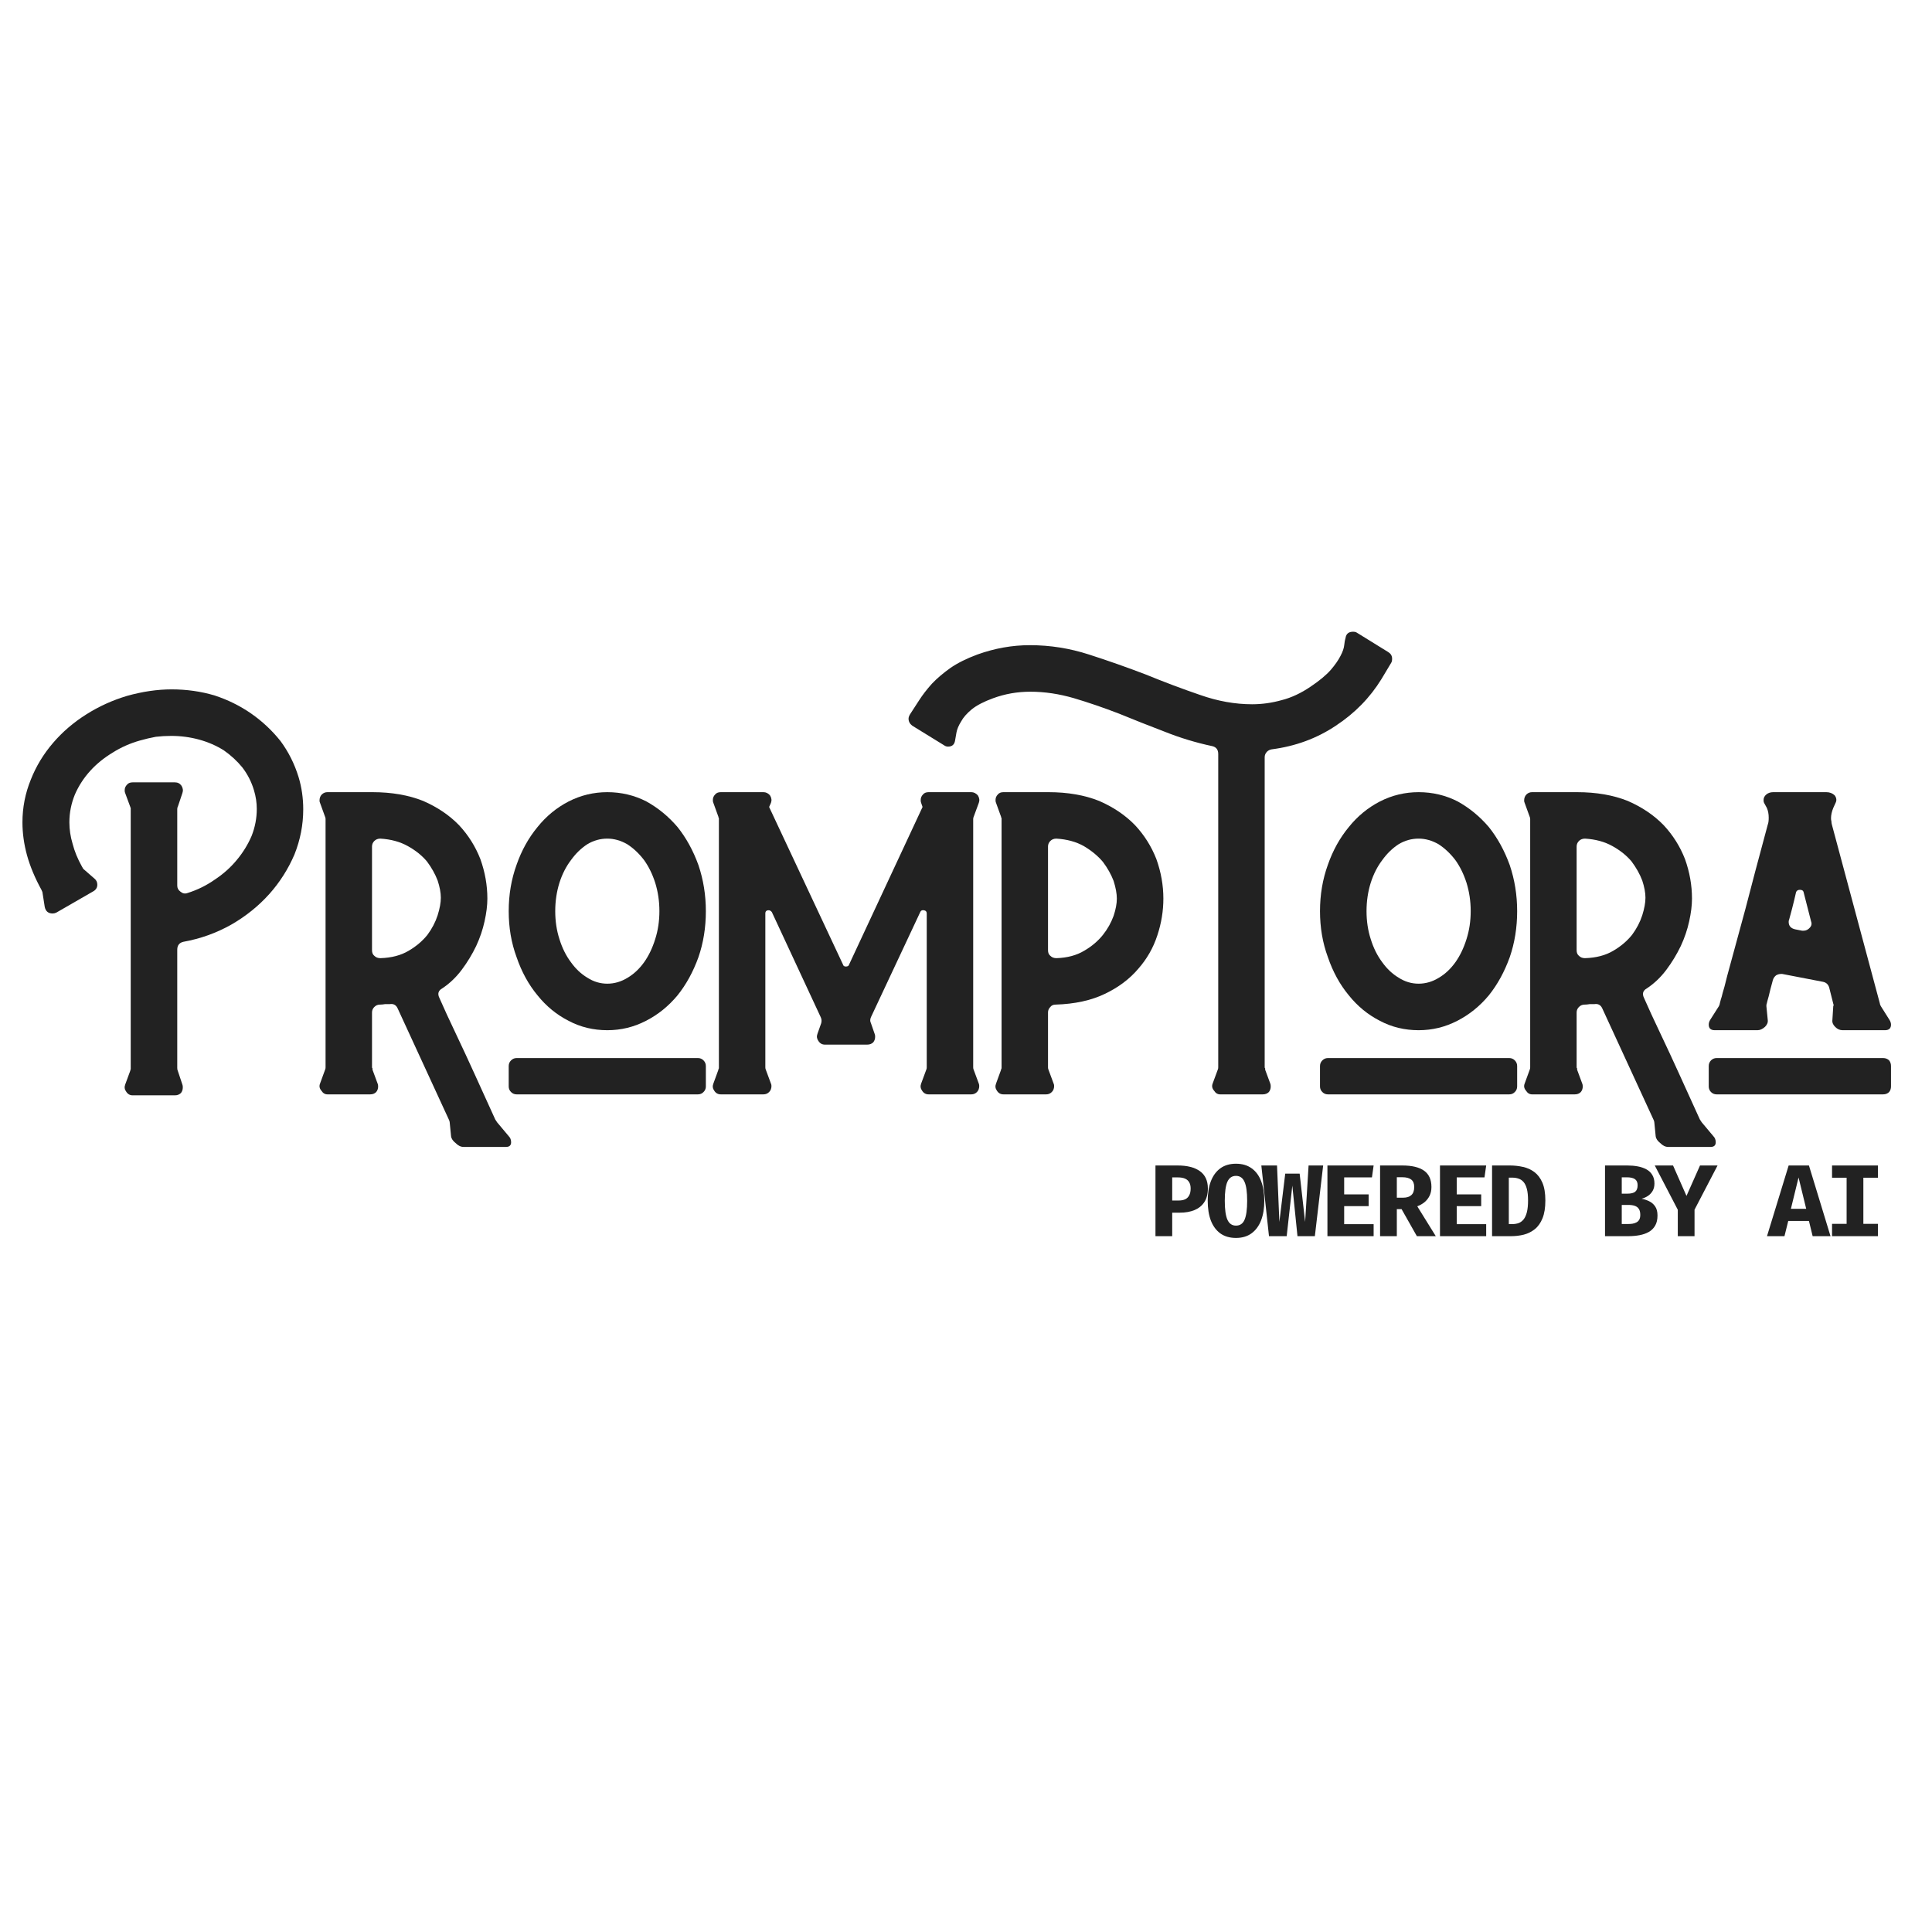
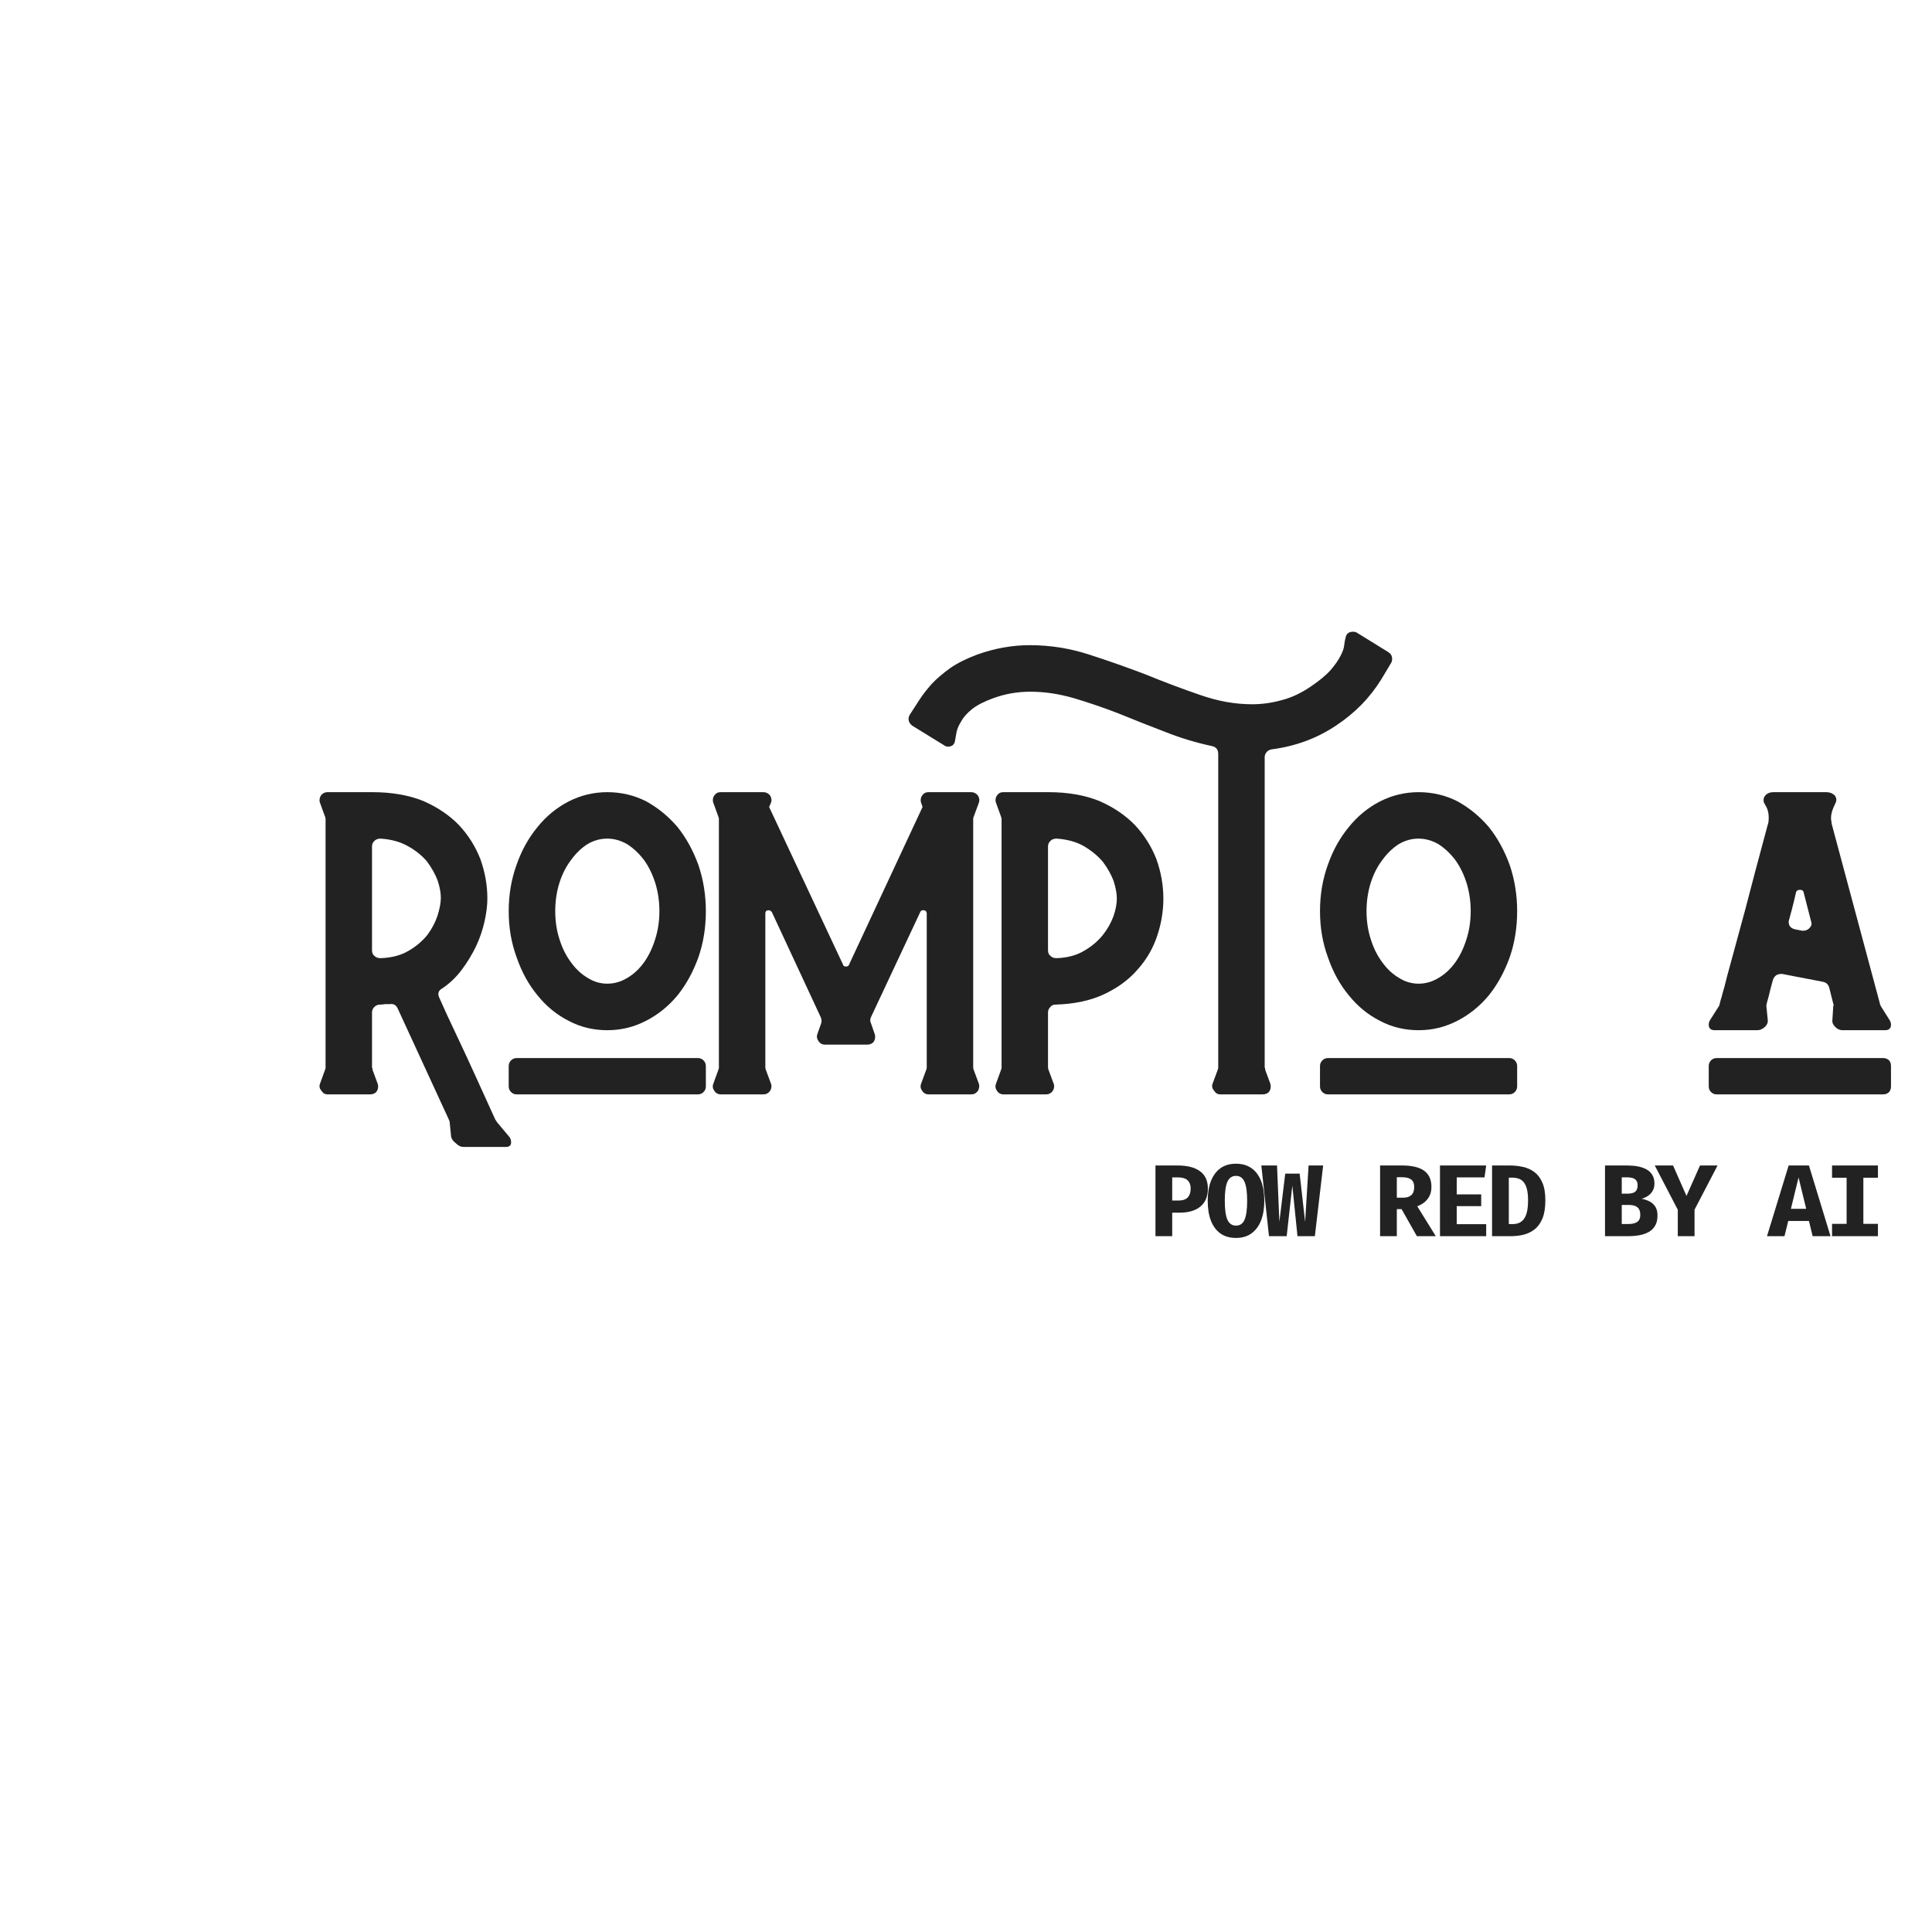
<svg xmlns="http://www.w3.org/2000/svg" width="500" zoomAndPan="magnify" viewBox="0 0 375 375" height="500" preserveAspectRatio="xMidYMid meet" version="1.0">
  <defs>
    <g />
  </defs>
  <g fill="#222222" fill-opacity="1">
    <g transform="translate(19.513, 212.416)">
      <g>
-         <path d="M 6.234 0.188 C 5.691 0.188 5.27 -0.055 4.969 -0.547 C 4.664 -0.961 4.602 -1.41 4.781 -1.891 L 5.781 -4.609 C 5.781 -4.723 5.805 -4.812 5.859 -4.875 C 5.859 -4.938 5.859 -5.023 5.859 -5.141 L 5.859 -55.328 C 5.859 -55.441 5.859 -55.531 5.859 -55.594 C 5.805 -55.656 5.781 -55.719 5.781 -55.781 L 4.781 -58.484 C 4.719 -58.598 4.688 -58.781 4.688 -59.031 C 4.688 -59.445 4.836 -59.805 5.141 -60.109 C 5.379 -60.41 5.742 -60.562 6.234 -60.562 L 14.438 -60.562 C 14.977 -60.562 15.398 -60.348 15.703 -59.922 C 16.004 -59.441 16.066 -58.961 15.891 -58.484 L 14.984 -55.781 C 14.922 -55.719 14.891 -55.566 14.891 -55.328 L 14.891 -40.516 C 14.891 -40.035 15.098 -39.645 15.516 -39.344 C 15.941 -38.988 16.395 -38.898 16.875 -39.078 C 18.801 -39.68 20.578 -40.555 22.203 -41.703 C 23.828 -42.773 25.238 -44.035 26.438 -45.484 C 27.645 -46.93 28.609 -48.492 29.328 -50.172 C 29.992 -51.859 30.328 -53.602 30.328 -55.406 C 30.328 -56.613 30.145 -57.82 29.781 -59.031 C 29.301 -60.645 28.551 -62.117 27.531 -63.453 C 26.5 -64.711 25.297 -65.82 23.922 -66.781 C 22.473 -67.688 20.879 -68.379 19.141 -68.859 C 17.391 -69.336 15.582 -69.578 13.719 -69.578 C 12.695 -69.578 11.703 -69.52 10.734 -69.406 C 9.711 -69.219 8.691 -68.977 7.672 -68.688 C 5.742 -68.145 3.969 -67.359 2.344 -66.328 C 0.656 -65.305 -0.785 -64.133 -1.984 -62.812 C -3.242 -61.426 -4.238 -59.895 -4.969 -58.219 C -5.688 -56.469 -6.047 -54.66 -6.047 -52.797 C -6.047 -51.41 -5.836 -50.023 -5.422 -48.641 C -5.055 -47.203 -4.453 -45.727 -3.609 -44.219 C -3.484 -43.977 -3.395 -43.828 -3.344 -43.766 L -1.172 -41.875 C -0.805 -41.57 -0.625 -41.18 -0.625 -40.703 C -0.625 -40.16 -0.867 -39.738 -1.359 -39.438 L -8.578 -35.281 C -8.816 -35.164 -9.055 -35.109 -9.297 -35.109 C -10.141 -35.109 -10.648 -35.531 -10.828 -36.375 L -11.281 -39.266 L -11.469 -39.703 C -12.727 -41.992 -13.66 -44.223 -14.266 -46.391 C -14.859 -48.555 -15.156 -50.691 -15.156 -52.797 C -15.156 -55.68 -14.613 -58.445 -13.531 -61.094 C -12.508 -63.688 -11.066 -66.066 -9.203 -68.234 C -7.398 -70.336 -5.266 -72.172 -2.797 -73.734 C -0.328 -75.297 2.316 -76.5 5.141 -77.344 C 8.148 -78.188 11.039 -78.609 13.812 -78.609 C 16.695 -78.609 19.461 -78.219 22.109 -77.438 C 24.691 -76.594 27.066 -75.422 29.234 -73.922 C 31.398 -72.41 33.297 -70.633 34.922 -68.594 C 36.484 -66.488 37.66 -64.141 38.453 -61.547 C 39.047 -59.566 39.344 -57.492 39.344 -55.328 C 39.344 -52.316 38.773 -49.395 37.641 -46.562 C 36.43 -43.738 34.805 -41.18 32.766 -38.891 C 30.66 -36.547 28.191 -34.562 25.359 -32.938 C 22.473 -31.312 19.375 -30.203 16.062 -29.609 C 15.281 -29.422 14.891 -28.906 14.891 -28.062 L 14.891 -5.141 C 14.891 -4.898 14.922 -4.723 14.984 -4.609 L 15.891 -1.891 C 15.941 -1.773 15.969 -1.598 15.969 -1.359 C 15.969 -0.93 15.848 -0.566 15.609 -0.266 C 15.305 0.035 14.914 0.188 14.438 0.188 Z M 6.234 0.188 " />
-       </g>
+         </g>
    </g>
  </g>
  <g fill="#222222" fill-opacity="1">
    <g transform="translate(57.504, 212.416)">
      <g>
        <path d="M 32.484 10.203 C 31.941 10.203 31.43 9.957 30.953 9.469 C 30.41 9.051 30.109 8.602 30.047 8.125 L 29.781 5.422 C 29.781 5.297 29.723 5.113 29.609 4.875 L 19.672 -16.703 C 19.367 -17.359 18.859 -17.629 18.141 -17.516 C 17.836 -17.516 17.535 -17.516 17.234 -17.516 C 16.879 -17.453 16.551 -17.422 16.25 -17.422 C 15.82 -17.422 15.457 -17.27 15.156 -16.969 C 14.852 -16.664 14.703 -16.305 14.703 -15.891 L 14.703 -5.234 C 14.703 -5.172 14.734 -5.109 14.797 -5.047 C 14.797 -4.992 14.797 -4.906 14.797 -4.781 L 15.797 -2.078 C 15.859 -1.953 15.891 -1.77 15.891 -1.531 C 15.891 -1.113 15.766 -0.754 15.516 -0.453 C 15.223 -0.148 14.832 0 14.344 0 L 6.047 0 C 5.566 0 5.176 -0.238 4.875 -0.719 C 4.508 -1.145 4.422 -1.598 4.609 -2.078 L 5.594 -4.781 C 5.656 -4.906 5.688 -5.055 5.688 -5.234 L 5.688 -53.422 C 5.688 -53.609 5.656 -53.758 5.594 -53.875 L 4.609 -56.594 C 4.547 -56.707 4.516 -56.852 4.516 -57.031 C 4.516 -57.52 4.664 -57.914 4.969 -58.219 C 5.27 -58.508 5.629 -58.656 6.047 -58.656 L 14.797 -58.656 C 18.523 -58.656 21.805 -58.086 24.641 -56.953 C 27.41 -55.742 29.727 -54.176 31.594 -52.25 C 33.395 -50.32 34.773 -48.129 35.734 -45.672 C 36.641 -43.141 37.094 -40.582 37.094 -38 C 37.094 -36.676 36.91 -35.203 36.547 -33.578 C 36.191 -31.953 35.648 -30.359 34.922 -28.797 C 34.141 -27.172 33.207 -25.633 32.125 -24.188 C 31.039 -22.738 29.781 -21.535 28.344 -20.578 C 27.562 -20.148 27.379 -19.52 27.797 -18.688 C 28.641 -16.758 29.691 -14.473 30.953 -11.828 C 32.211 -9.18 33.414 -6.594 34.562 -4.062 L 38.625 4.875 L 38.984 5.422 L 41.25 8.125 C 41.551 8.426 41.703 8.816 41.703 9.297 C 41.703 9.898 41.367 10.203 40.703 10.203 Z M 16.328 -26.438 C 18.492 -26.5 20.332 -26.984 21.844 -27.891 C 23.281 -28.734 24.484 -29.754 25.453 -30.953 C 26.348 -32.16 27.008 -33.426 27.438 -34.75 C 27.852 -36.07 28.062 -37.211 28.062 -38.172 C 28.062 -39.141 27.852 -40.254 27.438 -41.516 C 26.957 -42.773 26.266 -44.008 25.359 -45.219 C 24.398 -46.363 23.164 -47.352 21.656 -48.188 C 20.156 -49.031 18.379 -49.516 16.328 -49.641 C 15.848 -49.641 15.457 -49.488 15.156 -49.188 C 14.852 -48.883 14.703 -48.523 14.703 -48.109 L 14.703 -27.984 C 14.703 -27.492 14.852 -27.129 15.156 -26.891 C 15.457 -26.586 15.848 -26.438 16.328 -26.438 Z M 16.328 -26.438 " />
      </g>
    </g>
  </g>
  <g fill="#222222" fill-opacity="1">
    <g transform="translate(96.037, 212.416)">
      <g>
        <path d="M 21.844 -12.453 C 19.133 -12.453 16.633 -13.055 14.344 -14.266 C 12 -15.461 9.984 -17.113 8.297 -19.219 C 6.555 -21.32 5.203 -23.789 4.234 -26.625 C 3.211 -29.395 2.703 -32.375 2.703 -35.562 C 2.703 -38.75 3.211 -41.754 4.234 -44.578 C 5.203 -47.348 6.555 -49.785 8.297 -51.891 C 9.984 -53.992 12 -55.648 14.344 -56.859 C 16.695 -58.055 19.195 -58.656 21.844 -58.656 C 24.551 -58.656 27.078 -58.055 29.422 -56.859 C 31.703 -55.598 33.719 -53.941 35.469 -51.891 C 37.156 -49.785 38.508 -47.32 39.531 -44.5 C 40.488 -41.664 40.969 -38.688 40.969 -35.562 C 40.969 -32.375 40.488 -29.395 39.531 -26.625 C 38.508 -23.789 37.156 -21.32 35.469 -19.219 C 33.719 -17.113 31.672 -15.461 29.328 -14.266 C 26.984 -13.055 24.488 -12.453 21.844 -12.453 Z M 21.844 -21.484 C 23.227 -21.484 24.551 -21.875 25.812 -22.656 C 27.008 -23.375 28.062 -24.363 28.969 -25.625 C 29.875 -26.895 30.598 -28.398 31.141 -30.141 C 31.68 -31.828 31.953 -33.633 31.953 -35.562 C 31.953 -37.488 31.68 -39.32 31.141 -41.062 C 30.598 -42.75 29.875 -44.223 28.969 -45.484 C 28.008 -46.742 26.926 -47.766 25.719 -48.547 C 24.457 -49.273 23.164 -49.641 21.844 -49.641 C 20.457 -49.641 19.16 -49.273 17.953 -48.547 C 16.754 -47.766 15.703 -46.742 14.797 -45.484 C 13.836 -44.223 13.086 -42.75 12.547 -41.062 C 12.004 -39.32 11.734 -37.488 11.734 -35.562 C 11.734 -33.633 12.004 -31.828 12.547 -30.141 C 13.086 -28.398 13.836 -26.895 14.797 -25.625 C 15.703 -24.363 16.754 -23.375 17.953 -22.656 C 19.16 -21.875 20.457 -21.484 21.844 -21.484 Z M 4.234 0 C 3.816 0 3.457 -0.148 3.156 -0.453 C 2.852 -0.754 2.703 -1.113 2.703 -1.531 L 2.703 -5.5 C 2.703 -5.926 2.852 -6.289 3.156 -6.594 C 3.457 -6.895 3.816 -7.047 4.234 -7.047 L 39.438 -7.047 C 39.863 -7.047 40.223 -6.895 40.516 -6.594 C 40.816 -6.289 40.969 -5.926 40.969 -5.5 L 40.969 -1.531 C 40.969 -1.113 40.816 -0.754 40.516 -0.453 C 40.223 -0.148 39.863 0 39.438 0 Z M 4.234 0 " />
      </g>
    </g>
  </g>
  <g fill="#222222" fill-opacity="1">
    <g transform="translate(133.849, 212.416)">
      <g>
        <path d="M 6.047 0 C 5.504 0 5.082 -0.238 4.781 -0.719 C 4.477 -1.145 4.422 -1.598 4.609 -2.078 L 5.594 -4.781 C 5.594 -4.906 5.625 -4.992 5.688 -5.047 C 5.688 -5.109 5.688 -5.172 5.688 -5.234 L 5.688 -53.422 C 5.688 -53.484 5.688 -53.547 5.688 -53.609 C 5.625 -53.672 5.594 -53.758 5.594 -53.875 L 4.609 -56.594 C 4.547 -56.707 4.516 -56.883 4.516 -57.125 C 4.516 -57.551 4.664 -57.914 4.969 -58.219 C 5.207 -58.508 5.566 -58.656 6.047 -58.656 L 14.344 -58.656 C 14.832 -58.656 15.254 -58.445 15.609 -58.031 C 15.91 -57.551 15.973 -57.07 15.797 -56.594 L 15.438 -55.781 L 29.781 -25.188 C 29.844 -24.938 30.023 -24.812 30.328 -24.812 C 30.68 -24.812 30.891 -24.938 30.953 -25.188 L 45.219 -55.781 L 44.938 -56.594 C 44.883 -56.707 44.859 -56.883 44.859 -57.125 C 44.859 -57.551 45.008 -57.914 45.312 -58.219 C 45.551 -58.508 45.91 -58.656 46.391 -58.656 L 54.688 -58.656 C 55.164 -58.656 55.586 -58.445 55.953 -58.031 C 56.254 -57.551 56.316 -57.07 56.141 -56.594 L 55.141 -53.875 C 55.078 -53.758 55.047 -53.609 55.047 -53.422 L 55.047 -5.234 C 55.047 -5.055 55.078 -4.906 55.141 -4.781 L 56.141 -2.078 C 56.191 -1.953 56.219 -1.801 56.219 -1.625 C 56.219 -1.145 56.07 -0.754 55.781 -0.453 C 55.477 -0.148 55.113 0 54.688 0 L 46.391 0 C 45.848 0 45.426 -0.238 45.125 -0.719 C 44.82 -1.145 44.758 -1.598 44.938 -2.078 L 45.938 -4.781 C 46 -4.906 46.031 -5.055 46.031 -5.234 L 46.031 -35.109 C 46.031 -35.473 45.848 -35.68 45.484 -35.734 C 45.117 -35.797 44.879 -35.676 44.766 -35.375 L 35.203 -14.984 C 35.016 -14.555 35.016 -14.164 35.203 -13.812 L 35.922 -11.734 C 35.984 -11.609 36.016 -11.426 36.016 -11.188 C 36.016 -10.77 35.895 -10.41 35.656 -10.109 C 35.352 -9.805 34.957 -9.656 34.469 -9.656 L 26.266 -9.656 C 25.723 -9.656 25.301 -9.895 25 -10.375 C 24.695 -10.801 24.633 -11.254 24.812 -11.734 L 25.547 -13.812 C 25.66 -14.227 25.629 -14.617 25.453 -14.984 L 15.969 -35.375 C 15.789 -35.613 15.582 -35.734 15.344 -35.734 C 14.914 -35.734 14.703 -35.523 14.703 -35.109 L 14.703 -5.234 C 14.703 -5.055 14.734 -4.906 14.797 -4.781 L 15.797 -2.078 C 15.859 -1.953 15.891 -1.801 15.891 -1.625 C 15.891 -1.145 15.738 -0.754 15.438 -0.453 C 15.133 -0.148 14.77 0 14.344 0 Z M 6.047 0 " />
      </g>
    </g>
  </g>
  <g fill="#222222" fill-opacity="1">
    <g transform="translate(188.716, 212.416)">
      <g>
        <path d="M 6.047 0 C 5.504 0 5.082 -0.238 4.781 -0.719 C 4.477 -1.145 4.422 -1.598 4.609 -2.078 L 5.594 -4.781 C 5.594 -4.906 5.625 -4.992 5.688 -5.047 C 5.688 -5.109 5.688 -5.172 5.688 -5.234 L 5.688 -53.422 C 5.688 -53.484 5.688 -53.547 5.688 -53.609 C 5.625 -53.672 5.594 -53.758 5.594 -53.875 L 4.609 -56.594 C 4.547 -56.707 4.516 -56.883 4.516 -57.125 C 4.516 -57.551 4.664 -57.914 4.969 -58.219 C 5.207 -58.508 5.566 -58.656 6.047 -58.656 L 14.797 -58.656 C 18.523 -58.656 21.805 -58.086 24.641 -56.953 C 27.41 -55.742 29.727 -54.176 31.594 -52.25 C 33.395 -50.32 34.773 -48.129 35.734 -45.672 C 36.641 -43.141 37.094 -40.582 37.094 -38 C 37.094 -35.594 36.703 -33.211 35.922 -30.859 C 35.141 -28.453 33.906 -26.289 32.219 -24.375 C 30.531 -22.383 28.363 -20.758 25.719 -19.5 C 23.07 -18.227 19.883 -17.535 16.156 -17.422 C 15.727 -17.422 15.395 -17.27 15.156 -16.969 C 14.852 -16.664 14.703 -16.305 14.703 -15.891 L 14.703 -5.234 C 14.703 -5.055 14.734 -4.906 14.797 -4.781 L 15.797 -2.078 C 15.859 -1.953 15.891 -1.801 15.891 -1.625 C 15.891 -1.145 15.738 -0.754 15.438 -0.453 C 15.133 -0.148 14.77 0 14.344 0 Z M 16.328 -26.438 C 18.441 -26.5 20.25 -26.984 21.75 -27.891 C 23.195 -28.734 24.398 -29.754 25.359 -30.953 C 26.266 -32.098 26.957 -33.332 27.438 -34.656 C 27.852 -35.914 28.062 -37.031 28.062 -38 C 28.062 -38.957 27.852 -40.098 27.438 -41.422 C 26.957 -42.68 26.266 -43.914 25.359 -45.125 C 24.398 -46.27 23.164 -47.289 21.656 -48.188 C 20.156 -49.031 18.379 -49.516 16.328 -49.641 C 15.848 -49.641 15.457 -49.488 15.156 -49.188 C 14.852 -48.883 14.703 -48.523 14.703 -48.109 L 14.703 -27.984 C 14.703 -27.492 14.852 -27.129 15.156 -26.891 C 15.457 -26.586 15.848 -26.438 16.328 -26.438 Z M 16.328 -26.438 " />
      </g>
    </g>
  </g>
  <g fill="#222222" fill-opacity="1">
    <g transform="translate(222.646, 212.416)">
      <g>
        <path d="M 14.172 0 C 13.691 0 13.301 -0.238 13 -0.719 C 12.633 -1.145 12.539 -1.598 12.719 -2.078 L 13.719 -4.781 C 13.781 -4.906 13.812 -5.055 13.812 -5.234 L 13.812 -66.062 C 13.812 -66.906 13.422 -67.414 12.641 -67.594 C 9.504 -68.258 6.43 -69.191 3.422 -70.391 C 0.422 -71.535 -2.551 -72.711 -5.5 -73.922 C -8.445 -75.055 -11.336 -76.047 -14.172 -76.891 C -17.055 -77.734 -19.883 -78.156 -22.656 -78.156 C -25.176 -78.156 -27.582 -77.734 -29.875 -76.891 C -31.676 -76.234 -33.062 -75.516 -34.031 -74.734 C -34.988 -73.941 -35.676 -73.156 -36.094 -72.375 C -36.582 -71.594 -36.883 -70.875 -37 -70.219 C -37.125 -69.551 -37.211 -69.039 -37.266 -68.688 C -37.391 -67.895 -37.844 -67.5 -38.625 -67.5 C -38.926 -67.5 -39.195 -67.594 -39.438 -67.781 L -45.578 -71.562 C -46.055 -71.926 -46.297 -72.379 -46.297 -72.922 C -46.297 -73.16 -46.207 -73.43 -46.031 -73.734 C -45.488 -74.578 -44.883 -75.508 -44.219 -76.531 C -43.562 -77.551 -42.75 -78.602 -41.781 -79.688 C -40.82 -80.707 -39.617 -81.734 -38.172 -82.766 C -36.785 -83.723 -35.039 -84.594 -32.938 -85.375 C -29.57 -86.582 -26.176 -87.188 -22.75 -87.188 C -18.832 -87.188 -15.008 -86.582 -11.281 -85.375 C -7.551 -84.176 -3.879 -82.883 -0.266 -81.5 C 3.273 -80.051 6.789 -78.727 10.281 -77.531 C 13.719 -76.32 17.086 -75.719 20.391 -75.719 C 22.316 -75.719 24.242 -75.988 26.172 -76.531 C 28.035 -77.008 29.898 -77.883 31.766 -79.156 C 33.453 -80.289 34.75 -81.367 35.656 -82.391 C 36.488 -83.359 37.117 -84.266 37.547 -85.109 C 37.961 -85.891 38.203 -86.582 38.266 -87.188 C 38.328 -87.781 38.414 -88.258 38.531 -88.625 C 38.656 -89.406 39.141 -89.797 39.984 -89.797 C 40.285 -89.797 40.523 -89.738 40.703 -89.625 L 46.844 -85.828 C 47.32 -85.523 47.562 -85.102 47.562 -84.562 C 47.562 -84.195 47.5 -83.926 47.375 -83.75 L 45.484 -80.594 C 43.254 -76.977 40.305 -73.969 36.641 -71.562 C 32.973 -69.102 28.82 -67.57 24.188 -66.969 C 23.82 -66.906 23.52 -66.754 23.281 -66.516 C 22.977 -66.211 22.828 -65.852 22.828 -65.438 L 22.828 -5.234 C 22.828 -5.172 22.859 -5.109 22.922 -5.047 C 22.922 -4.992 22.922 -4.906 22.922 -4.781 L 23.922 -2.078 C 23.973 -1.953 24 -1.77 24 -1.531 C 24 -1.113 23.879 -0.754 23.641 -0.453 C 23.336 -0.148 22.945 0 22.469 0 Z M 14.172 0 " />
      </g>
    </g>
  </g>
  <g fill="#222222" fill-opacity="1">
    <g transform="translate(253.509, 212.416)">
      <g>
        <path d="M 21.844 -12.453 C 19.133 -12.453 16.633 -13.055 14.344 -14.266 C 12 -15.461 9.984 -17.113 8.297 -19.219 C 6.555 -21.32 5.203 -23.789 4.234 -26.625 C 3.211 -29.395 2.703 -32.375 2.703 -35.562 C 2.703 -38.75 3.211 -41.754 4.234 -44.578 C 5.203 -47.348 6.555 -49.785 8.297 -51.891 C 9.984 -53.992 12 -55.648 14.344 -56.859 C 16.695 -58.055 19.195 -58.656 21.844 -58.656 C 24.551 -58.656 27.078 -58.055 29.422 -56.859 C 31.703 -55.598 33.719 -53.941 35.469 -51.891 C 37.156 -49.785 38.508 -47.32 39.531 -44.5 C 40.488 -41.664 40.969 -38.688 40.969 -35.562 C 40.969 -32.375 40.488 -29.395 39.531 -26.625 C 38.508 -23.789 37.156 -21.32 35.469 -19.219 C 33.719 -17.113 31.672 -15.461 29.328 -14.266 C 26.984 -13.055 24.488 -12.453 21.844 -12.453 Z M 21.844 -21.484 C 23.227 -21.484 24.551 -21.875 25.812 -22.656 C 27.008 -23.375 28.062 -24.363 28.969 -25.625 C 29.875 -26.895 30.598 -28.398 31.141 -30.141 C 31.68 -31.828 31.953 -33.633 31.953 -35.562 C 31.953 -37.488 31.68 -39.32 31.141 -41.062 C 30.598 -42.75 29.875 -44.223 28.969 -45.484 C 28.008 -46.742 26.926 -47.766 25.719 -48.547 C 24.457 -49.273 23.164 -49.641 21.844 -49.641 C 20.457 -49.641 19.16 -49.273 17.953 -48.547 C 16.754 -47.766 15.703 -46.742 14.797 -45.484 C 13.836 -44.223 13.086 -42.75 12.547 -41.062 C 12.004 -39.32 11.734 -37.488 11.734 -35.562 C 11.734 -33.633 12.004 -31.828 12.547 -30.141 C 13.086 -28.398 13.836 -26.895 14.797 -25.625 C 15.703 -24.363 16.754 -23.375 17.953 -22.656 C 19.16 -21.875 20.457 -21.484 21.844 -21.484 Z M 4.234 0 C 3.816 0 3.457 -0.148 3.156 -0.453 C 2.852 -0.754 2.703 -1.113 2.703 -1.531 L 2.703 -5.5 C 2.703 -5.926 2.852 -6.289 3.156 -6.594 C 3.457 -6.895 3.816 -7.047 4.234 -7.047 L 39.438 -7.047 C 39.863 -7.047 40.223 -6.895 40.516 -6.594 C 40.816 -6.289 40.969 -5.926 40.969 -5.5 L 40.969 -1.531 C 40.969 -1.113 40.816 -0.754 40.516 -0.453 C 40.223 -0.148 39.863 0 39.438 0 Z M 4.234 0 " />
      </g>
    </g>
  </g>
  <g fill="#222222" fill-opacity="1">
    <g transform="translate(291.32, 212.416)">
      <g>
-         <path d="M 32.484 10.203 C 31.941 10.203 31.43 9.957 30.953 9.469 C 30.41 9.051 30.109 8.602 30.047 8.125 L 29.781 5.422 C 29.781 5.297 29.723 5.113 29.609 4.875 L 19.672 -16.703 C 19.367 -17.359 18.859 -17.629 18.141 -17.516 C 17.836 -17.516 17.535 -17.516 17.234 -17.516 C 16.879 -17.453 16.551 -17.422 16.25 -17.422 C 15.82 -17.422 15.457 -17.27 15.156 -16.969 C 14.852 -16.664 14.703 -16.305 14.703 -15.891 L 14.703 -5.234 C 14.703 -5.172 14.734 -5.109 14.797 -5.047 C 14.797 -4.992 14.797 -4.906 14.797 -4.781 L 15.797 -2.078 C 15.859 -1.953 15.891 -1.77 15.891 -1.531 C 15.891 -1.113 15.766 -0.754 15.516 -0.453 C 15.223 -0.148 14.832 0 14.344 0 L 6.047 0 C 5.566 0 5.176 -0.238 4.875 -0.719 C 4.508 -1.145 4.422 -1.598 4.609 -2.078 L 5.594 -4.781 C 5.656 -4.906 5.688 -5.055 5.688 -5.234 L 5.688 -53.422 C 5.688 -53.609 5.656 -53.758 5.594 -53.875 L 4.609 -56.594 C 4.547 -56.707 4.516 -56.852 4.516 -57.031 C 4.516 -57.52 4.664 -57.914 4.969 -58.219 C 5.27 -58.508 5.629 -58.656 6.047 -58.656 L 14.797 -58.656 C 18.523 -58.656 21.805 -58.086 24.641 -56.953 C 27.41 -55.742 29.727 -54.176 31.594 -52.25 C 33.395 -50.32 34.773 -48.129 35.734 -45.672 C 36.641 -43.141 37.094 -40.582 37.094 -38 C 37.094 -36.676 36.91 -35.203 36.547 -33.578 C 36.191 -31.953 35.648 -30.359 34.922 -28.797 C 34.141 -27.172 33.207 -25.633 32.125 -24.188 C 31.039 -22.738 29.781 -21.535 28.344 -20.578 C 27.562 -20.148 27.379 -19.52 27.797 -18.688 C 28.641 -16.758 29.691 -14.473 30.953 -11.828 C 32.211 -9.18 33.414 -6.594 34.562 -4.062 L 38.625 4.875 L 38.984 5.422 L 41.25 8.125 C 41.551 8.426 41.703 8.816 41.703 9.297 C 41.703 9.898 41.367 10.203 40.703 10.203 Z M 16.328 -26.438 C 18.492 -26.5 20.332 -26.984 21.844 -27.891 C 23.281 -28.734 24.484 -29.754 25.453 -30.953 C 26.348 -32.16 27.008 -33.426 27.438 -34.75 C 27.852 -36.07 28.062 -37.211 28.062 -38.172 C 28.062 -39.141 27.852 -40.254 27.438 -41.516 C 26.957 -42.773 26.266 -44.008 25.359 -45.219 C 24.398 -46.363 23.164 -47.352 21.656 -48.188 C 20.156 -49.031 18.379 -49.516 16.328 -49.641 C 15.848 -49.641 15.457 -49.488 15.156 -49.188 C 14.852 -48.883 14.703 -48.523 14.703 -48.109 L 14.703 -27.984 C 14.703 -27.492 14.852 -27.129 15.156 -26.891 C 15.457 -26.586 15.848 -26.438 16.328 -26.438 Z M 16.328 -26.438 " />
-       </g>
+         </g>
    </g>
  </g>
  <g fill="#222222" fill-opacity="1">
    <g transform="translate(329.853, 212.416)">
      <g>
        <path d="M 2.984 -12.453 C 2.203 -12.453 1.812 -12.812 1.812 -13.531 C 1.812 -13.832 1.898 -14.133 2.078 -14.438 L 3.797 -17.141 C 3.91 -17.391 3.969 -17.57 3.969 -17.688 C 4.094 -18.113 4.156 -18.352 4.156 -18.406 C 4.156 -18.406 4.211 -18.586 4.328 -18.953 C 4.391 -19.254 4.57 -19.914 4.875 -20.938 C 5.113 -21.957 5.566 -23.672 6.234 -26.078 C 6.891 -28.484 7.789 -31.797 8.938 -36.016 C 10.02 -40.223 11.461 -45.664 13.266 -52.344 C 13.391 -52.645 13.453 -53.098 13.453 -53.703 C 13.453 -54.422 13.332 -55.051 13.094 -55.594 L 12.547 -56.594 C 12.484 -56.707 12.453 -56.883 12.453 -57.125 C 12.453 -57.551 12.633 -57.914 13 -58.219 C 13.352 -58.508 13.801 -58.656 14.344 -58.656 L 24.641 -58.656 C 25.297 -58.656 25.836 -58.445 26.266 -58.031 C 26.617 -57.551 26.676 -57.07 26.438 -56.594 L 25.984 -55.594 C 25.691 -54.875 25.547 -54.211 25.547 -53.609 C 25.547 -53.367 25.57 -53.16 25.625 -52.984 C 25.625 -52.797 25.656 -52.582 25.719 -52.344 L 35.016 -17.688 C 35.016 -17.57 35.078 -17.391 35.203 -17.141 L 36.906 -14.438 C 37.094 -14.133 37.188 -13.832 37.188 -13.531 C 37.188 -12.812 36.797 -12.453 36.016 -12.453 L 27.797 -12.453 C 27.254 -12.453 26.773 -12.664 26.359 -13.094 C 25.93 -13.508 25.75 -13.957 25.812 -14.438 L 25.984 -17.141 C 26.047 -17.266 26.078 -17.359 26.078 -17.422 C 26.016 -17.422 25.984 -17.477 25.984 -17.594 L 25.188 -20.75 C 25 -21.352 24.602 -21.719 24 -21.844 L 16.062 -23.375 L 15.891 -23.375 C 15.523 -23.375 15.191 -23.285 14.891 -23.109 C 14.586 -22.867 14.379 -22.566 14.266 -22.203 C 13.898 -20.879 13.629 -19.828 13.453 -19.047 C 13.211 -18.203 13.094 -17.75 13.094 -17.688 C 13.031 -17.57 13 -17.391 13 -17.141 L 13.266 -14.438 C 13.328 -13.957 13.145 -13.508 12.719 -13.094 C 12.238 -12.664 11.758 -12.453 11.281 -12.453 Z M 20.219 -31.766 C 20.695 -31.766 21.117 -31.977 21.484 -32.406 C 21.785 -32.758 21.844 -33.176 21.656 -33.656 L 20.219 -39.266 C 20.156 -39.555 19.914 -39.703 19.5 -39.703 C 19.133 -39.703 18.891 -39.555 18.766 -39.266 C 18.766 -39.203 18.645 -38.688 18.406 -37.719 C 18.164 -36.695 17.836 -35.438 17.422 -33.938 C 17.359 -33.812 17.328 -33.66 17.328 -33.484 C 17.328 -32.703 17.75 -32.219 18.594 -32.031 L 19.938 -31.766 Z M 3.344 0 C 2.914 0 2.551 -0.148 2.25 -0.453 C 1.957 -0.754 1.812 -1.113 1.812 -1.531 L 1.812 -5.5 C 1.812 -5.926 1.957 -6.289 2.25 -6.594 C 2.551 -6.895 2.914 -7.047 3.344 -7.047 L 35.656 -7.047 C 36.133 -7.047 36.523 -6.895 36.828 -6.594 C 37.066 -6.289 37.188 -5.926 37.188 -5.5 L 37.188 -1.531 C 37.188 -1.113 37.066 -0.754 36.828 -0.453 C 36.523 -0.148 36.133 0 35.656 0 Z M 3.344 0 " />
      </g>
    </g>
  </g>
  <g fill="#222222" fill-opacity="1">
    <g transform="translate(223.041, 239.939)">
      <g>
        <path d="M 8.062 -9.25 C 8.062 -9.738 7.969 -10.141 7.781 -10.453 C 7.602 -10.773 7.332 -11.016 6.969 -11.172 C 6.602 -11.328 6.145 -11.406 5.594 -11.406 L 4.484 -11.406 L 4.484 -6.922 L 5.766 -6.922 C 6.242 -6.922 6.656 -7 7 -7.156 C 7.344 -7.32 7.602 -7.578 7.781 -7.922 C 7.969 -8.266 8.062 -8.707 8.062 -9.25 Z M 11.406 -9.25 C 11.406 -8.188 11.176 -7.305 10.719 -6.609 C 10.27 -5.922 9.633 -5.406 8.812 -5.062 C 8 -4.727 7.051 -4.562 5.969 -4.562 L 4.484 -4.562 L 4.484 0 L 1.234 0 L 1.234 -13.719 L 5.547 -13.719 C 7.41 -13.719 8.852 -13.348 9.875 -12.609 C 10.895 -11.867 11.406 -10.75 11.406 -9.25 Z M 11.406 -9.25 " />
      </g>
    </g>
  </g>
  <g fill="#222222" fill-opacity="1">
    <g transform="translate(233.964, 239.939)">
      <g>
        <path d="M 11.438 -6.875 C 11.438 -5.414 11.227 -4.145 10.812 -3.062 C 10.395 -1.988 9.773 -1.148 8.953 -0.547 C 8.141 0.047 7.133 0.344 5.938 0.344 C 4.738 0.344 3.727 0.051 2.906 -0.531 C 2.094 -1.125 1.477 -1.957 1.062 -3.031 C 0.656 -4.102 0.453 -5.383 0.453 -6.875 C 0.453 -8.32 0.656 -9.582 1.062 -10.656 C 1.477 -11.738 2.094 -12.578 2.906 -13.172 C 3.727 -13.766 4.738 -14.062 5.938 -14.062 C 7.133 -14.062 8.141 -13.77 8.953 -13.188 C 9.773 -12.613 10.395 -11.785 10.812 -10.703 C 11.227 -9.629 11.438 -8.352 11.438 -6.875 Z M 8.109 -6.875 C 8.109 -8.562 7.938 -9.785 7.594 -10.547 C 7.258 -11.316 6.707 -11.703 5.938 -11.703 C 5.164 -11.703 4.609 -11.316 4.266 -10.547 C 3.93 -9.773 3.766 -8.551 3.766 -6.875 C 3.766 -5.176 3.938 -3.945 4.281 -3.188 C 4.625 -2.426 5.176 -2.047 5.938 -2.047 C 6.727 -2.047 7.285 -2.43 7.609 -3.203 C 7.941 -3.973 8.109 -5.195 8.109 -6.875 Z M 8.109 -6.875 " />
      </g>
    </g>
  </g>
  <g fill="#222222" fill-opacity="1">
    <g transform="translate(244.886, 239.939)">
      <g>
        <path d="M 11.938 -13.719 L 10.328 0 L 6.953 0 L 5.953 -9.812 L 4.859 0 L 1.422 0 L -0.062 -13.719 L 2.984 -13.719 L 3.438 -2.766 L 4.578 -12.141 L 7.375 -12.141 L 8.438 -2.766 L 9.109 -13.719 Z M 11.938 -13.719 " />
      </g>
    </g>
  </g>
  <g fill="#222222" fill-opacity="1">
    <g transform="translate(255.809, 239.939)">
      <g>
-         <path d="M 5.094 -11.406 L 5.094 -8.109 L 9.844 -8.109 L 9.844 -5.828 L 5.094 -5.828 L 5.094 -2.328 L 10.812 -2.328 L 10.812 0 L 1.844 0 L 1.844 -13.719 L 10.812 -13.719 L 10.484 -11.406 Z M 5.094 -11.406 " />
-       </g>
+         </g>
    </g>
  </g>
  <g fill="#222222" fill-opacity="1">
    <g transform="translate(266.732, 239.939)">
      <g>
        <path d="M 11.109 -9.547 C 11.109 -8.898 10.988 -8.332 10.75 -7.844 C 10.508 -7.352 10.18 -6.938 9.766 -6.594 C 9.348 -6.258 8.879 -5.992 8.359 -5.797 L 11.953 0 L 8.281 0 L 5.312 -5.25 L 4.391 -5.25 L 4.391 0 L 1.141 0 L 1.141 -13.719 L 5.469 -13.719 C 7.332 -13.719 8.738 -13.379 9.688 -12.703 C 10.633 -12.023 11.109 -10.973 11.109 -9.547 Z M 7.766 -9.547 C 7.766 -10.211 7.57 -10.691 7.188 -10.984 C 6.801 -11.285 6.227 -11.438 5.469 -11.438 L 4.391 -11.438 L 4.391 -7.469 L 5.609 -7.469 C 6.305 -7.469 6.836 -7.633 7.203 -7.969 C 7.578 -8.301 7.766 -8.828 7.766 -9.547 Z M 7.766 -9.547 " />
      </g>
    </g>
  </g>
  <g fill="#222222" fill-opacity="1">
    <g transform="translate(277.655, 239.939)">
      <g>
        <path d="M 5.094 -11.406 L 5.094 -8.109 L 9.844 -8.109 L 9.844 -5.828 L 5.094 -5.828 L 5.094 -2.328 L 10.812 -2.328 L 10.812 0 L 1.844 0 L 1.844 -13.719 L 10.812 -13.719 L 10.484 -11.406 Z M 5.094 -11.406 " />
      </g>
    </g>
  </g>
  <g fill="#222222" fill-opacity="1">
    <g transform="translate(288.578, 239.939)">
      <g>
        <path d="M 8.016 -6.922 C 8.016 -7.848 7.938 -8.602 7.781 -9.188 C 7.625 -9.77 7.406 -10.219 7.125 -10.531 C 6.852 -10.844 6.531 -11.055 6.156 -11.172 C 5.789 -11.297 5.395 -11.359 4.969 -11.359 L 4.281 -11.359 L 4.281 -2.344 L 4.969 -2.344 C 5.414 -2.344 5.828 -2.41 6.203 -2.547 C 6.578 -2.691 6.898 -2.938 7.172 -3.281 C 7.441 -3.625 7.648 -4.094 7.797 -4.688 C 7.941 -5.281 8.016 -6.023 8.016 -6.922 Z M 11.375 -6.922 C 11.375 -5.535 11.191 -4.391 10.828 -3.484 C 10.461 -2.578 9.961 -1.867 9.328 -1.359 C 8.703 -0.859 7.992 -0.504 7.203 -0.297 C 6.41 -0.098 5.586 0 4.734 0 L 1.031 0 L 1.031 -13.719 L 4.5 -13.719 C 5.375 -13.719 6.223 -13.625 7.047 -13.438 C 7.867 -13.258 8.602 -12.926 9.25 -12.438 C 9.895 -11.957 10.41 -11.273 10.797 -10.391 C 11.18 -9.504 11.375 -8.348 11.375 -6.922 Z M 11.375 -6.922 " />
      </g>
    </g>
  </g>
  <g fill="#222222" fill-opacity="1">
    <g transform="translate(299.501, 239.939)">
      <g />
    </g>
  </g>
  <g fill="#222222" fill-opacity="1">
    <g transform="translate(310.423, 239.939)">
      <g>
        <path d="M 7.953 -4.141 C 7.953 -4.629 7.859 -5.016 7.672 -5.297 C 7.484 -5.578 7.219 -5.773 6.875 -5.891 C 6.539 -6.004 6.145 -6.062 5.688 -6.062 L 4.359 -6.062 L 4.359 -2.359 L 5.547 -2.359 C 5.867 -2.359 6.172 -2.379 6.453 -2.422 C 6.742 -2.473 7.004 -2.562 7.234 -2.688 C 7.461 -2.812 7.641 -2.988 7.766 -3.219 C 7.891 -3.457 7.953 -3.766 7.953 -4.141 Z M 7.438 -9.891 C 7.438 -10.43 7.266 -10.82 6.922 -11.062 C 6.586 -11.301 6.066 -11.422 5.359 -11.422 L 4.359 -11.422 L 4.359 -8.25 L 5.453 -8.25 C 6.148 -8.25 6.656 -8.375 6.969 -8.625 C 7.281 -8.883 7.438 -9.305 7.438 -9.891 Z M 11.297 -4.016 C 11.297 -3.223 11.145 -2.566 10.844 -2.047 C 10.539 -1.523 10.125 -1.113 9.594 -0.812 C 9.07 -0.52 8.473 -0.312 7.797 -0.188 C 7.117 -0.062 6.406 0 5.656 0 L 1.109 0 L 1.109 -13.719 L 5.453 -13.719 C 6.16 -13.719 6.828 -13.66 7.453 -13.547 C 8.086 -13.43 8.648 -13.238 9.141 -12.969 C 9.629 -12.707 10.008 -12.348 10.281 -11.891 C 10.562 -11.441 10.703 -10.883 10.703 -10.219 C 10.703 -9.664 10.586 -9.191 10.359 -8.797 C 10.129 -8.398 9.82 -8.07 9.438 -7.812 C 9.062 -7.562 8.648 -7.379 8.203 -7.266 C 8.68 -7.18 9.16 -7.023 9.641 -6.797 C 10.117 -6.578 10.516 -6.242 10.828 -5.797 C 11.141 -5.348 11.297 -4.754 11.297 -4.016 Z M 11.297 -4.016 " />
      </g>
    </g>
  </g>
  <g fill="#222222" fill-opacity="1">
    <g transform="translate(321.346, 239.939)">
      <g>
        <path d="M 7.562 -5.141 L 7.562 0 L 4.312 0 L 4.312 -5.125 L -0.156 -13.719 L 3.391 -13.719 L 6 -7.812 L 8.625 -13.719 L 12.031 -13.719 Z M 7.562 -5.141 " />
      </g>
    </g>
  </g>
  <g fill="#222222" fill-opacity="1">
    <g transform="translate(332.269, 239.939)">
      <g />
    </g>
  </g>
  <g fill="#222222" fill-opacity="1">
    <g transform="translate(343.192, 239.939)">
      <g>
        <path d="M 7.922 -2.953 L 3.906 -2.953 L 3.172 0 L -0.219 0 L 3.984 -13.719 L 7.922 -13.719 L 12.109 0 L 8.641 0 Z M 4.422 -5.312 L 7.391 -5.312 L 5.906 -11.391 Z M 4.422 -5.312 " />
      </g>
    </g>
  </g>
  <g fill="#222222" fill-opacity="1">
    <g transform="translate(354.115, 239.939)">
      <g>
        <path d="M 10.391 -13.719 L 10.391 -11.344 L 7.562 -11.344 L 7.562 -2.391 L 10.391 -2.391 L 10.391 0 L 1.484 0 L 1.484 -2.391 L 4.312 -2.391 L 4.312 -11.344 L 1.484 -11.344 L 1.484 -13.719 Z M 10.391 -13.719 " />
      </g>
    </g>
  </g>
</svg>